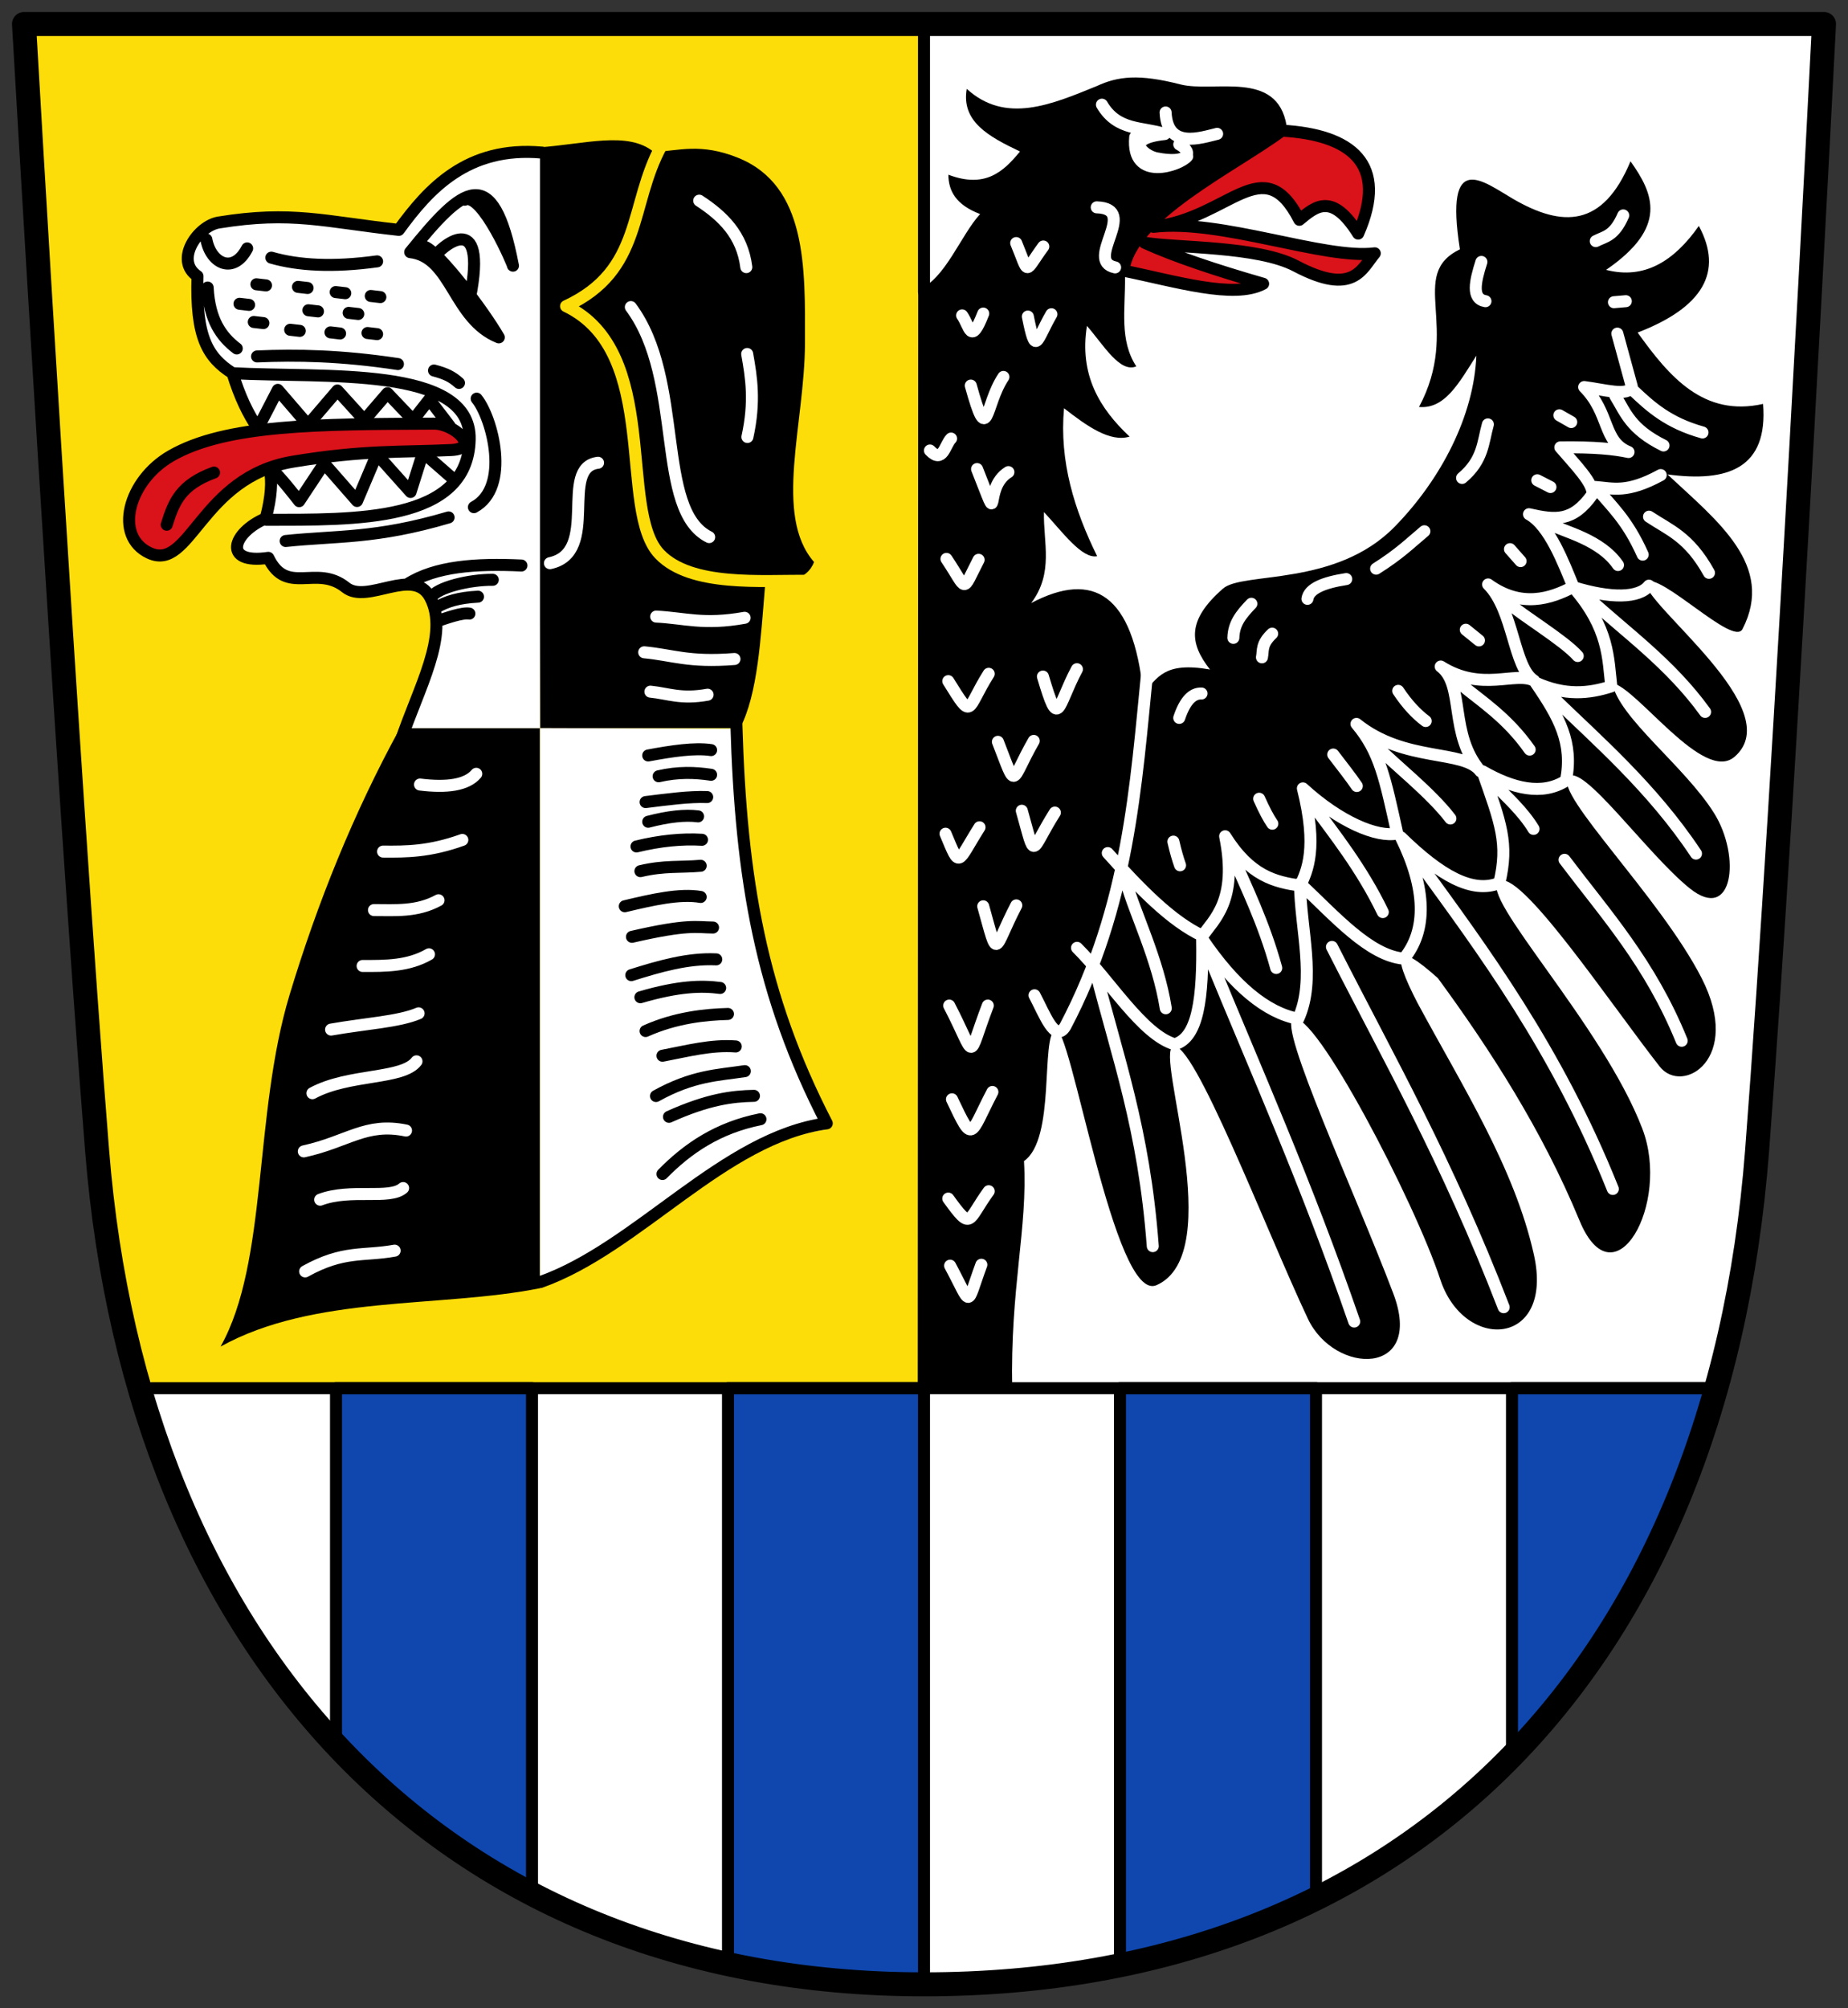
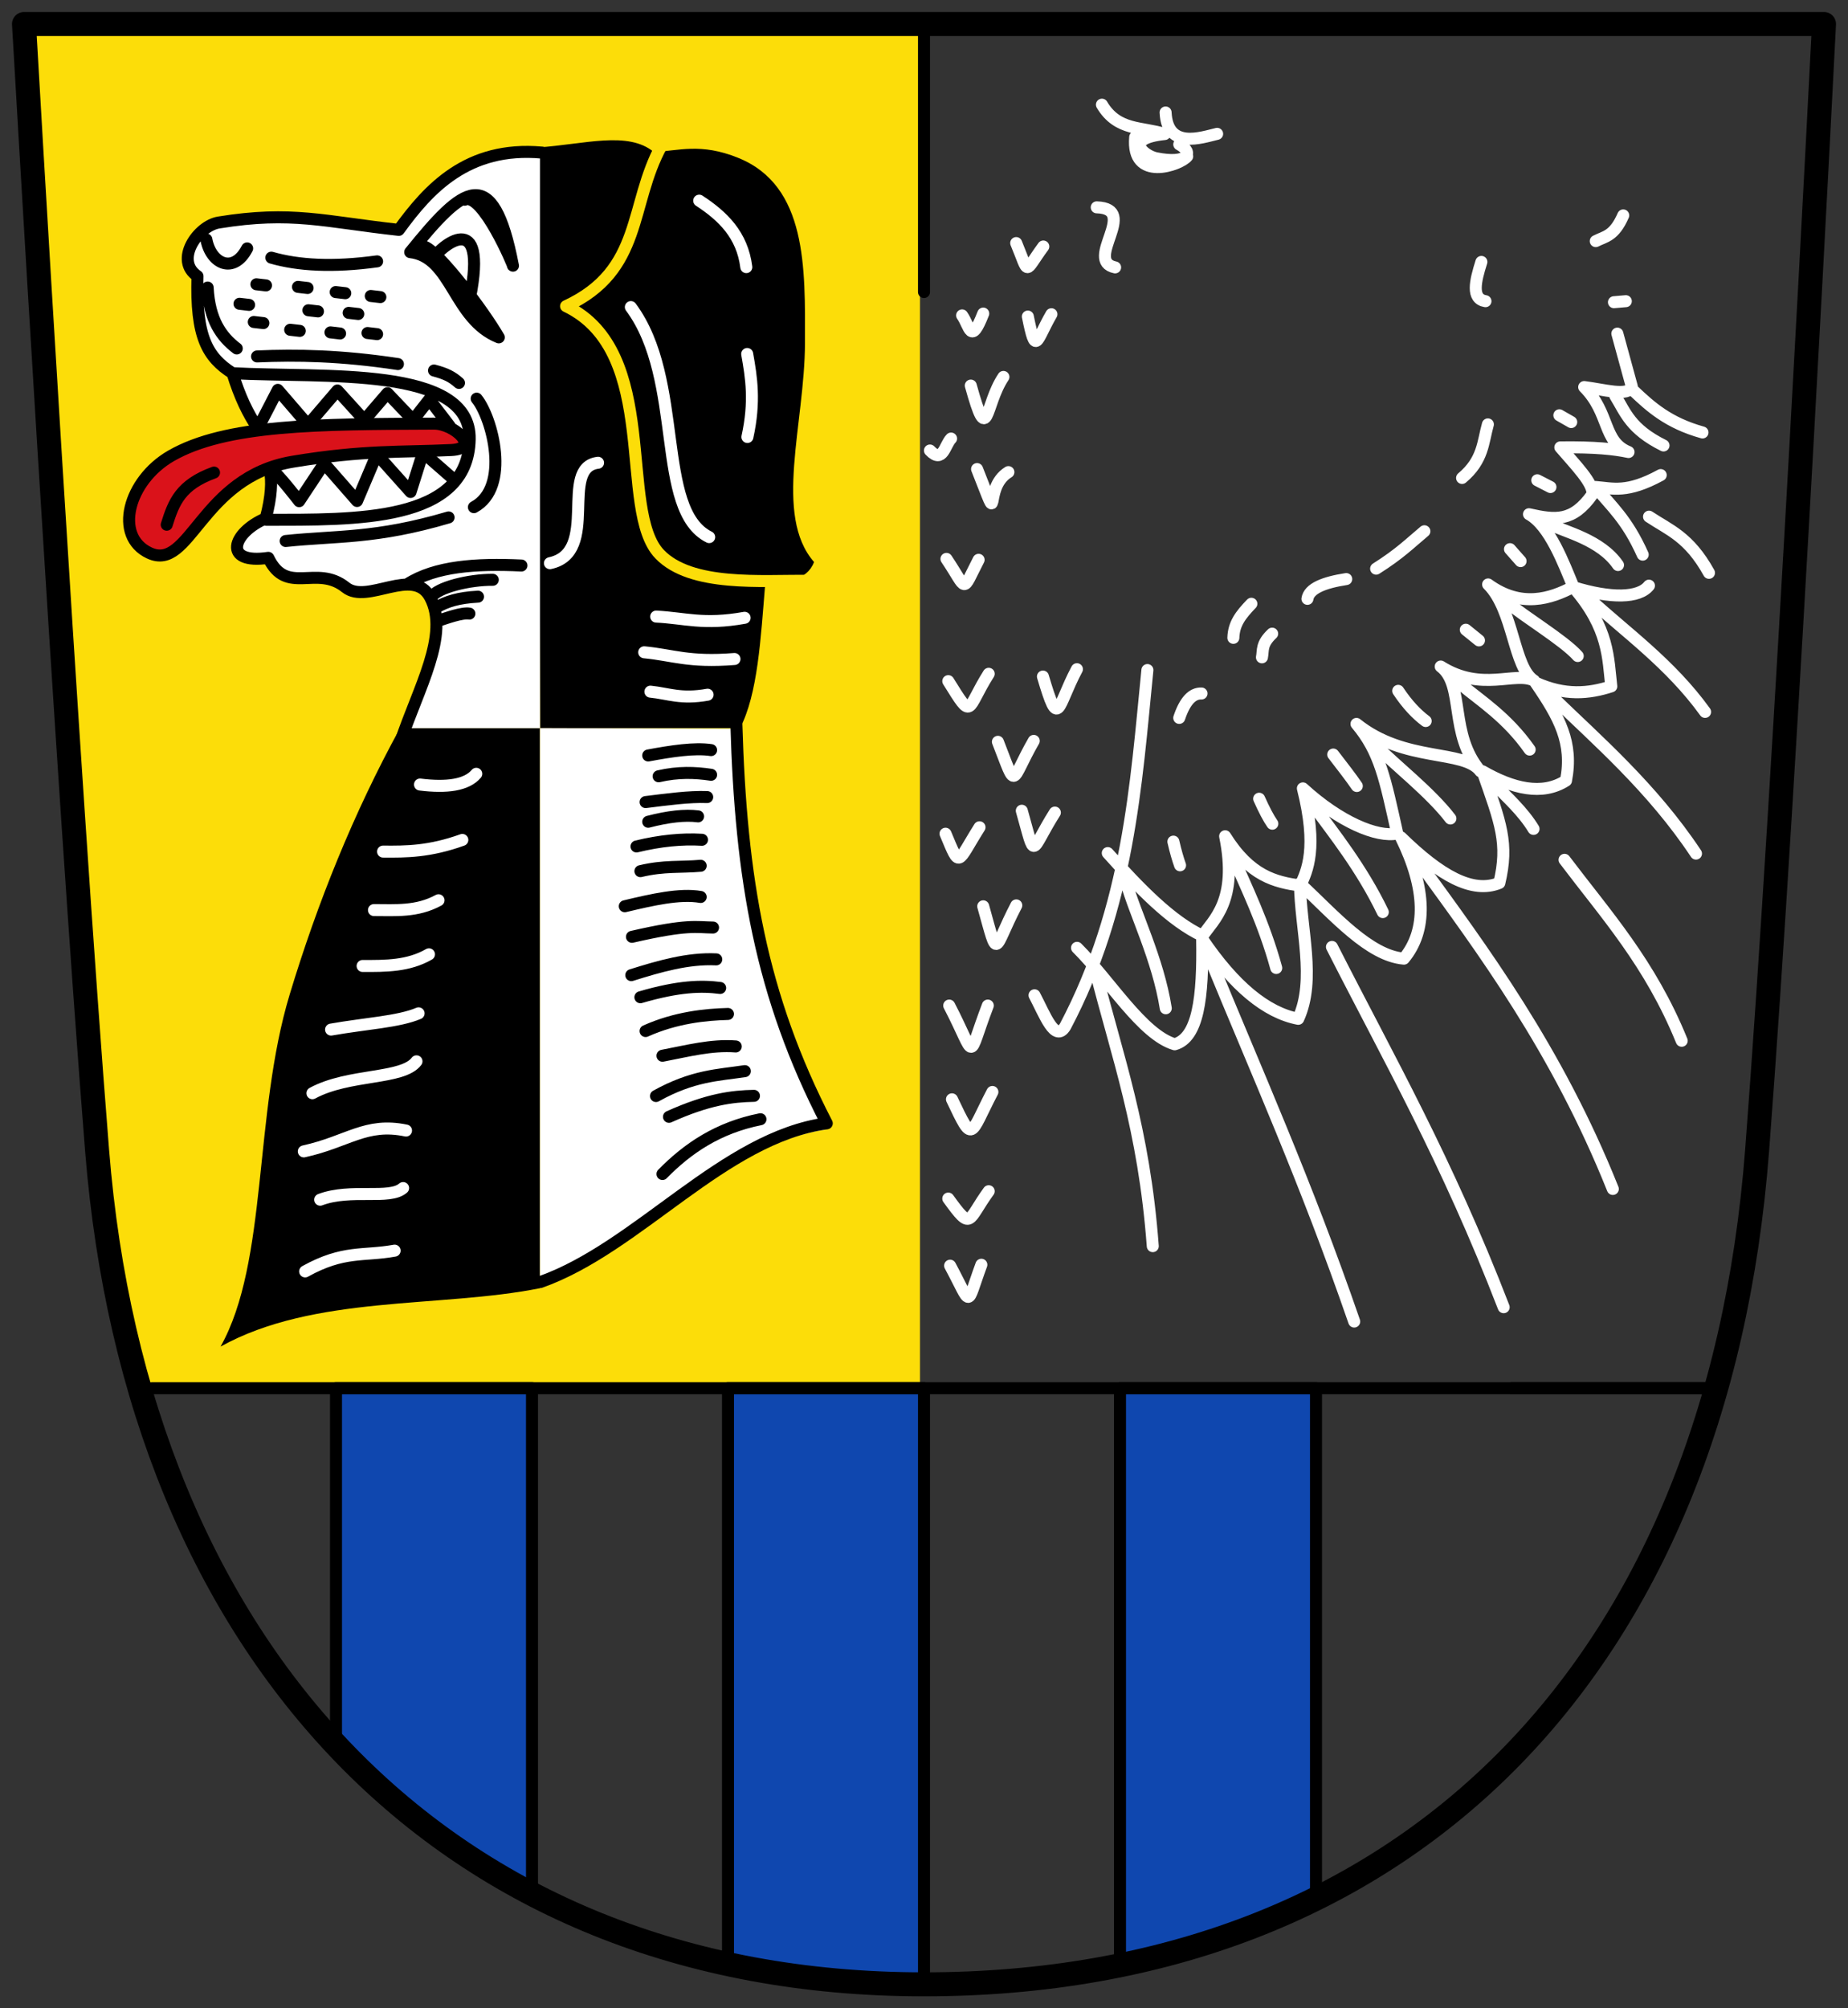
<svg xmlns="http://www.w3.org/2000/svg" height="502" width="462">
  <rect width="100%" height="100%" fill="#333333" stroke="none" />
-   <path d="M6 6h450s-9.513 187.85-16.725 281.6c-10 130-88.28 208.4-208.28 208.4s-196.72-83.4-206.72-208.4C16.774 193.83 6 6 6 6z" fill="#fff" />
  <path d="M7.496 6.488 229.996 6v341h-195c-11.719-38.26-13.681-105.2-18.02-166.03C12.838 122.92 7.49 6.49 7.49 6.49z" fill="#fcdd09" />
  <path d="M100 182h35v140c-25 5-56.49 1.601-79.86 14.593 11.923-21.231 8.181-57.951 17.28-88.01 6.917-22.853 15.918-45.28 27.584-66.58zM135 182h50c4.45-8.455 5.186-22.481 6.294-35.949 5.162-.493 10.425-.861 12.215-5.569-10.189-11.69-2.32-34.519-2.265-54.755.052-18.782.559-39.29-16.698-46.27-9.389-3.799-14.822-1.762-21.09-1.457-6.489-5.353-17.31-1.926-28.969-1.142z" />
  <path d="M65.975 128.43c-8.426 3.594-10.873 11.578.65 9.873 4.609 9.609 11.996 1.495 19.35 7.401 5.407 4.342 16.926-5.392 21.1 2.472 4.963 9.348-2.653 20.494-7.08 33.827h35v-145c-18.655-1.67-28.317 9.09-35.756 19.321-18.603-2.04-26.73-4.816-45.03-1.838-5.229.851-11.189 9.455-5.3 13.403-.476 15.241 2.495 20.272 8.753 24.26 5.133 16.68 12.411 20.739 8.305 36.28z" fill="#fff" />
  <g stroke-linejoin="round" stroke-linecap="round" stroke-width="3">
    <path d="M37.34 138.22c10.231 4.777 12.86-18.993 35.875-22.815 17.844-2.963 27.27-2.319 39.589-2.914 7.474-.361.804-6.62-4.325-6.6-28.909.116-52.04.165-65.726 8.06-10.755 6.201-14.372 20.09-5.412 24.273z" fill="#da121a" stroke="#000" />
    <path d="M165.41 36.33c-8.193 14.856-4.526 31.19-23.892 40.2 23.84 11.447 12.874 51.02 23.381 61.985 7.903 8.251 25.691 6.515 36.911 6.672" fill="none" stroke="#fcdd09" />
  </g>
  <path d="M135 182v140c24.525-8.677 45.803-36.18 71.62-39.675-16.531-31.97-20.19-61.54-21.3-100.16z" fill="#fff" />
-   <path d="M253.05 347.32c-.523-25.562 3.917-40.34 2.949-57.1 8-5.587 4.058-30.901 7.844-32.924 3.781-2.02 14.628 68.67 25.294 63.944 17.92-7.948-.557-58.04 4.158-59.674 5.108-1.766 23.21 45.912 33.675 68.06 6.7 14.174 29.24 14.5 21.349-6.321-9.566-25.24-28.936-66.948-25.02-68.66 5.353-2.343 30.424 45.823 36.767 65.15 5.997 18.273 28.532 16.81 23.41-6.173-4.841-21.72-17.899-42.16-29.09-62.914-6.767-13.07-5.482-15.672 5.077-6.219 12.867 17.54 26.07 37.941 35.411 60.59 8.681 21.04 22.867-4.176 15.724-22.917-9.89-25.947-41.01-58.13-35.94-61.837 5.07-3.711 27.628 30.13 40.27 46.27 5.655 7.223 20.84-1.846 10.479-22.11-10.353-20.25-36.756-45.88-33.397-50.16 3.31-4.216 19.728 19.15 30.436 27.735 10.827 8.682 12.839-7.95 6.108-18.759-7.306-11.732-23.868-23.869-25.507-32.599 6.299 1.228 22.822 25.18 30.594 18.463 13.667-11.805-22.489-37.738-22.389-43.822 4.065-2.282 22.07 16.382 24.375 11.9 8.199-15.943-6.289-27.02-18.759-38.66 15.13 2.039 25.18-1.525 23.902-17.617-14.808 3.311-23.362-6.669-31.355-17.84 16.33-6.291 21.492-15.16 15.297-26.649-6.157 8.768-13.57 13.456-23.19 10.981 15.548-10.668 11.886-19.03 6.108-27.14-6.901 16.586-16.998 16.57-29.35 9.403-7.407-4.298-17.266-12.599-13.301 12.596-13.18 6.413.408 19.54-10.22 39.41 6.402.557 9.879-5.795 14.332-12.819-.604 14.99-8.772 30.843-20.42 42.753-14.788 15.12-38 11.163-42.92 15.464-9.04 7.907-8.44 13.618-3.249 20.226-11.713-2.059-13 2.235-16.708 5.783-2.524-24.716-12.491-30.578-28-22.389 5.71-7.583 3.01-15.167 3.193-22.75 4.614 4.941 9.498 11.768 13.301 11.03-5.699-11.592-9.48-23.663-8.28-36.98 5.769 4.499 11.475 8.552 16.393 7.092-7.526-7.06-12.616-15.45-10.666-27.679 4.112 4.714 8.224 11.855 12.336 10.118-4.257-6.561-2.739-14.05-2.815-22.287 5.483-19.09 24.416-24.875 40.39-37.889-2.337-14.08-18.19-8.144-26.569-10.303-10.346-2.666-15.643-2.02-20.854.408-11.395 4.643-22.826 9.565-32.533.706-1.391 8.09 5.288 11.852 13.311 15.658-4.119 5.02-8.674 9.306-17.906 5.802.026 4.03 1.87 7.534 7.938 9.834-4.891 5.322-8.748 16.356-15.48 18.956l-.115 274.54z" />
  <g stroke-linejoin="round" stroke-linecap="round">
    <g stroke-width="3">
      <g stroke="#000">
-         <path d="M288.38 56.701c19.01-2.164 27.368-19.513 36.458-1.759 4.106-3.422 8.206-6.881 14.703 3.446 7.676-17.419-1.726-24.732-19.07-25.73-12.11 8.979-37.904 21.2-39.609 34.995 12.982 2.627 27.647 7.177 34.918 3.276-11.866-3.414-22.07-6.828-29.607-10.242 7.984 1.335 28.26.764 37.796 5.795 14.454 7.629 16.478.685 19.725-3.164-12.565 1.618-38.615-8.666-55.32-6.617z" fill="#da121a" />
        <g fill="#0f47af">
-           <path d="M84 347h49v126c-18.307-10.693-35.27-22.731-49-38zM182 347h49v149c-17.74-.748-33.09-3.122-49-6zM280 347h49v126c-15.806 11.328-33.587 15.177-49 18zM378 347h50c-5.739 37.56-26.704 66.48-50 91z" />
+           <path d="M84 347h49v126c-18.307-10.693-35.27-22.731-49-38zM182 347h49v149c-17.74-.748-33.09-3.122-49-6zM280 347h49v126c-15.806 11.328-33.587 15.177-49 18zM378 347h50z" />
        </g>
      </g>
      <g fill="none">
        <path d="M237.77 109.62c-1.566 1.581-2.07 6.35-5.284 2.987m8.04-33.771c1.95 2.76 2.117 7.659 5.284-.459m11.152.747c2.038 10.04 1.986 6.188 5.894-.581m12.625-52.38c3.914 6.646 10.1 5.505 15.694 7.343-10.617 1.124-5.04 5.459-2.175 6.04 7.901 1.613 9.659-1.368 5.815-3.453m-3.415-7.984c.441 9.321 8.915 6.281 12.884 5.346m-30.1 18.371c10.777.341-3.315 13.382 4.595 15.01m87.67 90.57 3.295 2.668m7.751-22.812 2.645 2.993m4.177-20.21 3.295 1.694m15.873-46.2 2.97-.256m-16.616 28.521 2.97 1.694m22.371 13.251c-8.47 4.626-11.984 3.304-16.321 2.971 3.94 4.814 7.879 8.08 11.819 16.916m-23.294-7.621c3.934 1.956 12.799 3.913 17.12 10.22m7.751-12.09c4.997 3.329 9.994 4.996 14.991 14.04m-23.438-44.25c2.569 4.138 3.745 8.277 12.07 12.415m-16.94-51.08c2.29-1.191 4.579-1.161 6.869-6.429m2.553 43.791c4.29 4.075 8.733 8.088 17.265 10.466m-53.653-2.02c-1.261 4.463-1.138 8.926-6.452 13.39m4.827-54c-1.538 4.837-2.56 9.245 1.021 9.816m5.733 75.43c3.481 3.142 13.854 9.329 17.335 13.262m-29.08 7.19c4.851 4.058 11.41 8.156 17.06 16.202m-38.462-1.028c4.826 4.908 13.698 11.767 18.644 18.247m35.04-54.651c8.679 8.03 19.957 15.975 28.636 28.01m-38.06-3.643c10.953 10.652 24.831 22.56 35.784 39.06m-50.08-16.964c2.615 2.618 6.853 6.461 9.468 10.791m7.751 7.728c10.349 13.707 21.389 25.8 29.29 45.23m-65.67-44.579c15.704 21.584 34.432 46.585 48.45 81.62m-70.22-60.5c14.311 28.16 28.621 53.03 42.932 90.06m-73.8-88.11c12.145 29.604 24.289 56.53 36.434 91.69m-64.7-87.79c5.398 21.438 12.148 39.497 14.341 68.946m40.565-109.56c4.479 6.123 11.645 15.04 16.94 26.06m-37.408-13.715c3.048 7.03 7.72 16.518 10.768 27.685m-37.408-21.19c1.965 7.318 7.828 18.897 9.793 31.26m1.903-41.655c.557 2.436 1.114 4.347 1.671 5.917m19.772-16.639c1.28 2.865 2.373 4.921 3.295 6.242m15.224-17.288c2.256 2.914 4.486 5.801 5.894 7.867m10.35-23.786c2.29 3.442 4.579 5.831 6.869 7.542m-38.38-21.837c-2.771 2.612-2.199 4.111-2.553 5.917m-2.645-13.39c-2.728 2.839-4.393 5.03-4.502 8.516m28.22-14.689c-5.585.864-9.304 2.349-9.701 4.943m17.17-7.542c5.956-3.762 8.519-6.393 12.07-9.353m-69.25 34.694c-2.87 28.679-4.683 59.01-20.532 89.08-2.562 4.193-5.125-2.959-7.687-7.787m36.18-69.33c1.415-4.243 3.288-6.192 5.569-6.104m-23.438 39.892c7.902 8.793 15.805 17.02 23.707 20.692 2.662-4.03 8.927-8.685 5.635-24.899 6.257 10 12.514 11.426 18.771 12.336 1.779-3.723 4.402-9.419.666-24.305 9.139 8.381 18.579 12.352 23.597 11.283-3.054-13.679-4.29-20.374-10.197-27.396 12.1 9.732 26.932 6.312 30.999 11.857-7.98-9.364-3.824-21.523-9.944-26.2 10.286 6.482 18.575 1.111 23.352 3.529-5.171-3.228-5.064-17.643-11.499-24.05 8.245 5.989 15.653 3.579 21.307.581-2.405-5.83-5.928-15.291-11.09-18.13 6.628 1.49 10.938 1.979 15.849-4.951.395-2.694-4.29-7.419-8.01-11.758 8.684-.113 13.531.413 17.05 1.162-6.491-2.612-4.596-9.704-11.09-16.237 4.724.559 11.185 2.509 11.91-.13l-3.618-13.232m-135.08 153.53c8.138 8.08 16.275 21.696 24.413 24.11 5.853-1.629 7.124-11.582 6.87-26.347 8.01 11.823 16.01 18.445 24.02 19.981 4.501-9.823.546-22.465.437-33.824 8.659 8.119 17.318 18.06 25.977 18.785 5.868-7.07 5.59-17.55-.721-30.32 9.803 9.567 17.864 14.159 24.587 11.404 2.359-9.917.373-14.904-4.216-27.927 7.56 4.345 14.939 6.153 20.879 2.341 1.817-9.48-1.606-15.759-7.614-24.497 7.324 3.345 13.336 2.756 18.938.936-.817-6.939-.493-14.483-9.484-24.789 9.368 2.881 16.41 2.774 18.897-.385m-167.97-29.14c6.516 16.452 1.101 4.927 7.834.761m-9.403-21.627c4.397 15.861 3.39 4.969 8.159-2.163m3.193-33.462c3.387 8.177 1.833 7.598 6.777.861m22.973-27.338c-1.051 11.401 11.32 6.96 13 4.803m-60.42 169.31c3.724 8.889 2.746 7.502 8.5-1.608m-7.351 109.58c5.584 10.411 3.864 10.482 7.811-.23m-8.27-16.541c5.947 8.221 4.72 5.57 10.11-1.838m-9.189-22.973c5.384 11.357 4.375 9.151 10.11-1.838m-10.797-21.595c7.03 13.523 4.285 14 9.649 0m-1.149-24.811c3.92 14.01 2.365 11.07 8.27-.23m-17.46-86.61c5.401 8.05 3.668 8.683 8.04.23m16.08 29.18c4.04 13.64 3.42 7.688 8.5-1.838m-19.757 18.15c4.882 12.493 2.948 10.225 8.96-.23m-2.987 17.46c3.615 12.786 1.93 10.498 8.27.459m-26.649-32.852c6.251 10.04 4.354 7.273 10.11-1.838m-142.18 27.682c6.696.824 11.658.163 14.07-2.685m-23.301 19.444c5.781.057 11.633.026 19.813-2.914m-22.09 17.534c5.379.002 10.758.479 16.14-2.455m-18.982 16.425c5.732.028 11.462.048 16.596-2.914m-24.479 18.818c8.61-1.518 16.887-1.942 21.88-4.063m-26.547 19.966c9.131-4.953 22.556-3.358 26.02-7.969m-28.17 22.51c11.05-2.426 15.509-7.296 25.556-5.212m-21.46 17.288c7.635-2.888 17.358.078 20.732-2.914m-24.496 20.839c9.636-5.354 14.532-3.765 22.372-5.189m38.825-171.84c12.68-2.668 2.099-23.939 12.03-25.1m8.2-38.916c13.563 18.249 5.962 50.742 19.583 57.5m9.503-45.775c1.048 5.887 2.01 11.863.056 20.748m-12.05-59.07c5.868 3.837 10.763 8.524 11.772 16.613m-22.533 87.35c7.03.33 11.803 2.159 22.11.302m-25.1 8.621c7.183.685 11.04 2.586 22.569 1.68m-21.02 8.162c4.503.451 7.598 1.959 14.299.761" stroke="#fff" />
        <path d="M231 6v67M38 347h389M41.68 131.16c1.766-5.653 3.453-9.988 11.825-13.04m33.66-39.915 2.403.279m-12.475-.928 2.403.279m13.191-3.853 2.403.279m-11.175-1.253 2.403.279m-11.825-1.578 2.403.279m-12.8-.928 2.403.279m-6.627 4.595 2.403.279m1.171 4.27 2.403.279m6.694 1.671 2.403.279m7.668.371 2.403.279m6.856-.116 2.403.279m14.222 9.09c2.924.772 4.47 1.521 6.246 3.108m-5.518 56.04c2.379-1.383 5.395-2.37 10.275-2.612m-9.422 5.848c1.258-.396 5.426-1.939 7.264-1.619m-65.43-81.5c.416 8.088 3.415 12.303 7.277 15.224m-7.601-27.24c1.126 6.079 6.8 8.779 10.201 2.228m2.47 27.01c9.965-.43 20.949-.249 35.22 1.903m19.689 8.644c3.921 4.823 8.534 22.16-.695 27.13m-10.66 22.559c1.396-2.518 9.686-4.467 15.382-4.404m-21.381 1.1c7.04-4.527 17.291-5.202 28.545-4.673m-58.95-6.127c12.737-1.343 22.507-.501 40.74-5.894M58.01 93.28c23.09 1.262 59.791-1.974 59.41 16.533-.426 20.833-28.778 20.07-50.814 20.12m1.226-65.53c6.769 1.946 15.347 2.446 26.445.928m13.841-.604c2.791-3.895 14.529-13.09 8.901 11.975m-.838-26.779c4.4-2.059 12.415 16.911 12.06 16.501-5.01-26.19-12.55-19.681-25.691-3.399 10.468 1.164 10.764 16.739 22.15 21.303-4.04-6.999-14.841-21.09-18.42-22.611m55.77 127.12c5.882-1.089 11.551-1.966 15.724-1.346m-13.12 6.544c4.875-1.124 9.111-.971 13.12-.371m-16.373 6.823c5.375-.66 10.857-1.427 15.399-1.253m-14.749 6.173c5.01-1.298 9.199-1.78 12.475-1.346m-15.399 7.519c5.894-1.429 11.346-1.974 16.373-1.671m-15.399 7.844c5.999-1.423 10.05-.897 15.07-1.346m-18.973 10.118c6.904-1.643 13.764-3.221 18.973-2.32m-9.551 69.25c6.299-6.43 13.881-11.577 24.496-13.692m-22.871-.604c9.861-4.434 15.862-5.137 21.247-5.244m-24.496.046c9.244-5.134 15.447-5.2 22.22-6.219m-20.597-3.852c6.108-1.155 12.215-2.796 18.323-2.32m-22.546-3.853c7.524-3.382 15.01-4.125 20.597-4.27m-21.897-4.177c9.749-2.84 15.35-2.915 19.947-2.32m-22.22-3.203c7.082-2.218 14.165-4.278 21.247-3.945m-21.08-5.635c14.11-3.251 16.14-2.354 20.272-2.32m-78.13-46.44c4.423-13.333 12.364-26.754 7.401-36.1-4.176-7.865-15.694 1.869-21.1-2.472-7.354-5.906-14.741 2.208-19.35-7.401-11.523 1.704-9.08-6.279-.65-9.873 1.475-5.583 1.551-9.193 1.087-11.856-.627-2.671 7.273 7.571 7.273 7.571l6.252-9.439 8.216 9.39 4.954-11.683 8.43 9.424 3.114-9.853 7.04 6.153m22.664-81.13c-18.655-1.67-28.317 9.09-35.756 19.321-18.603-2.04-26.73-4.816-45.03-1.838-5.229.851-11.189 9.455-5.3 13.403-.476 15.241 2.495 20.272 8.753 24.26 1.795 5.833 3.852 10.123 6.348 13.792l4.984-9.63L77 106.198l7.357-8.596 6.715 7.407 5.797-6.732 6.402 6.726 4.057-5.17 5.063 6.614m22.682 214.02c24.525-8.677 45.803-36.18 71.62-39.675-16.531-31.97-21.489-61.22-22.599-99.84" stroke="#000" />
      </g>
    </g>
    <path d="M6 6h450s-9.513 187.85-16.725 281.6c-10 130-88.28 208.4-208.28 208.4s-196.72-83.4-206.72-208.4C16.774 193.83 6 6 6 6z" fill="none" stroke="#000" stroke-width="6" />
  </g>
</svg>